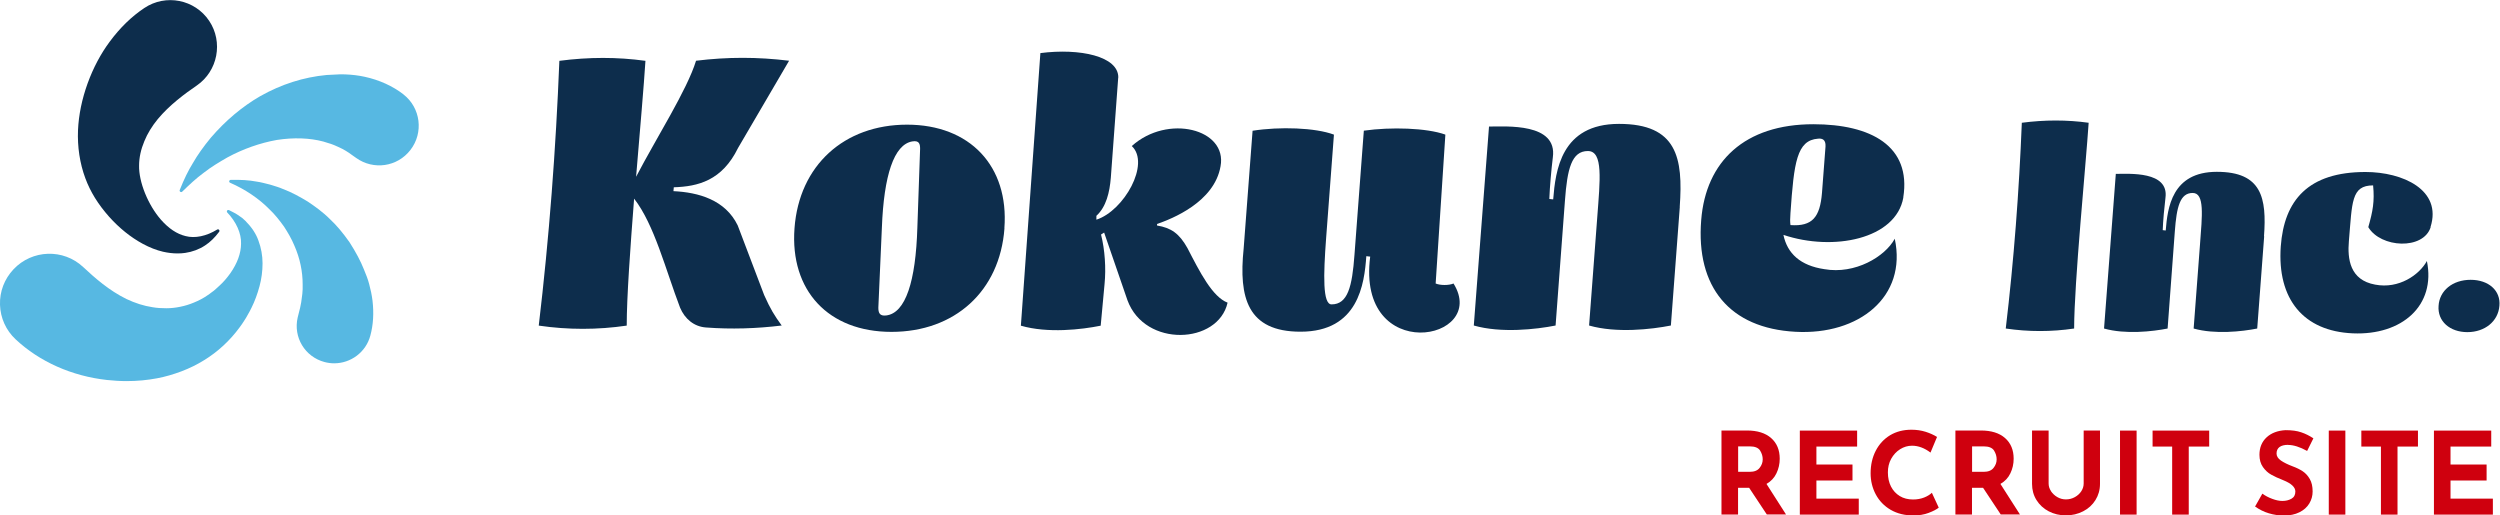
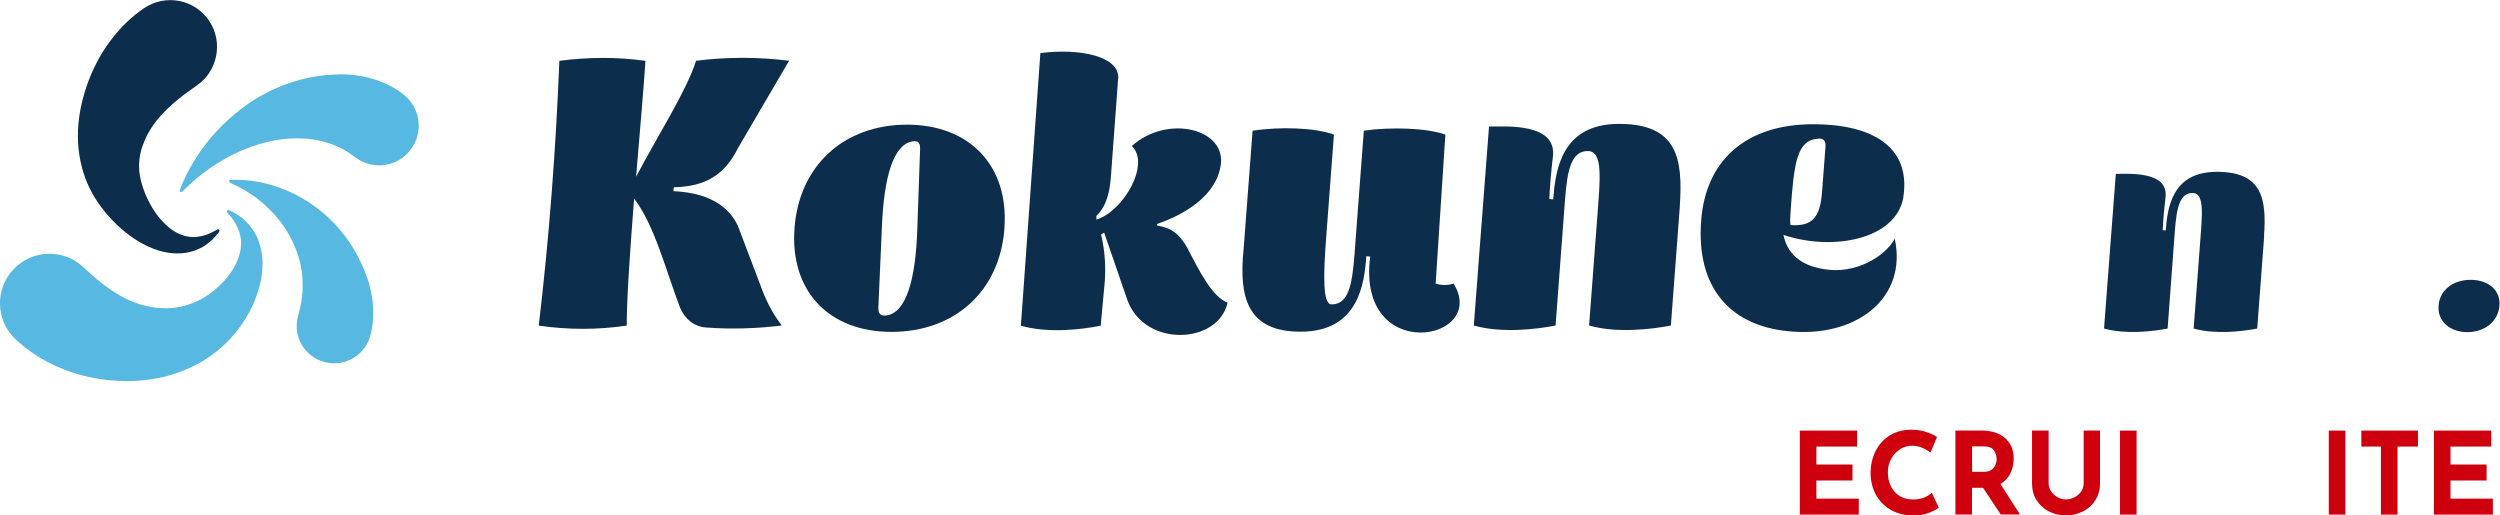
<svg xmlns="http://www.w3.org/2000/svg" id="_レイヤー_1" data-name="レイヤー 1" viewBox="0 0 291 60">
  <defs>
    <style>
      .cls-1 {
        fill: #0d2d4c;
      }

      .cls-2 {
        fill: #cf000e;
      }

      .cls-3 {
        fill: #57b8e2;
      }
    </style>
  </defs>
  <g>
    <g>
-       <path class="cls-1" d="M241.43,38.24c-2.64.39-5.32.39-7.96,0,.95-8,1.55-15.96,1.87-23.95,2.68-.35,5.25-.35,7.78,0-.32,4.86-1.69,18.67-1.69,23.95Z" />
      <path class="cls-1" d="M263.55,27.5l-.81,10.74c-1.76.35-4.93.7-7.4,0l.74-9.79c.25-3.35.56-5.99-.85-5.99-1.48,0-1.87,1.62-2.08,4.47l-.84,11.31c-1.76.35-4.93.7-7.4,0l1.37-18c1.55,0,6.2-.35,5.78,2.78-.14,1.13-.28,2.71-.32,3.77l.35.04c.21-2.61.7-6.83,5.95-6.83s5.81,3.06,5.49,7.5Z" />
-       <path class="cls-1" d="M282.93,26.44c-.85,2.68-5.81,2.43-7.26,0,.53-1.87.74-2.99.56-4.86-2.57,0-2.43,1.97-2.82,6.48-.18,2.08.11,4.54,3.06,5.07,2.75.53,5.14-1.13,6.02-2.75,1.06,5.18-2.89,8.67-8.63,8.42-5.74-.25-8.81-3.98-8.38-10.11.39-5.39,3.2-8.67,9.86-8.67,4.33,0,8.95,2.08,7.57,6.41Z" />
      <path class="cls-1" d="M290.93,35.6c-.14,1.8-1.69,3.06-3.73,3.06s-3.49-1.27-3.35-3.06c.1-1.76,1.62-3.03,3.73-3.03s3.52,1.27,3.35,3.03Z" />
    </g>
    <g>
      <path class="cls-1" d="M74.04,20.58c2.36-4.53,5.94-10.11,6.98-13.51,3.67-.45,7.16-.45,10.83,0l-5.94,10.15c-1.86,3.81-4.67,4.49-7.48,4.58l-.04.45c2.9.14,6.03,1,7.48,3.99l3.08,8.11c.73,1.63,1.18,2.36,2.04,3.54-2.95.36-5.89.45-8.79.23-1.41-.09-2.49-1-3.04-2.31-1.68-4.4-2.99-9.66-5.35-12.69-.45,5.8-.86,11.51-.86,14.78-3.4.5-6.84.5-10.24,0,1.22-10.29,1.99-20.53,2.4-30.82,3.45-.45,6.75-.45,10.02,0-.18,2.86-.63,8.02-1.09,13.51Z" />
      <path class="cls-1" d="M116.92,26.57c-.54,7.34-5.8,12.06-13.15,12.06s-11.83-4.81-11.29-12.06c.54-7.34,5.8-12.06,13.1-12.06s11.88,4.81,11.33,12.06ZM102.65,26.52l-.41,9.29c0,.59.14,1,.91.91,2.27-.27,3.44-3.99,3.63-10.2l.32-9.2c0-.54-.09-1-.91-.86-2.13.36-3.31,3.94-3.54,10.06Z" />
      <path class="cls-1" d="M130.16,9.03l-.86,11.65c-.14,1.72-.54,3.4-1.68,4.44v.45c3.22-1.04,6.3-6.53,4.12-8.57,4.17-3.76,11.15-1.99,10.33,2.36-.72,4.17-5.67,6.12-7.39,6.71v.18c1.63.27,2.58.91,3.54,2.63,1.45,2.81,2.9,5.67,4.67,6.35-1.09,4.85-9.61,5.26-11.65-.27l-2.72-7.89-.36.23c.45,1.77.59,3.94.41,5.76l-.45,4.85c-2.22.45-6.16.91-9.29,0l2.27-31.73c4.58-.59,9.11.36,9.07,2.86Z" />
      <path class="cls-1" d="M168.24,15.69l-1.13,17.31c.54.23,1.54.23,2.08,0,4.17,6.71-11.33,9.56-9.7-3.13l-.45-.05c-.23,3.22-.91,8.79-7.66,8.79-6.16,0-7.21-3.94-6.62-9.66l1.04-13.73c3.17-.5,7.3-.36,9.47.45l-.91,12.06c-.32,4.31-.41,7.7.63,7.7,1.9,0,2.4-2.08,2.67-5.76l1.09-14.46c3.17-.45,7.3-.32,9.47.45Z" />
      <path class="cls-1" d="M195.53,24.07l-1.04,13.82c-2.27.45-6.35.91-9.52,0l.95-12.6c.32-4.31.72-7.71-1.09-7.71-1.9,0-2.4,2.08-2.67,5.76l-1.09,14.55c-2.27.45-6.35.91-9.52,0l1.77-23.16c1.99,0,7.98-.45,7.43,3.58-.18,1.45-.36,3.49-.41,4.85l.45.05c.27-3.35.91-8.79,7.66-8.79s7.48,3.94,7.07,9.66Z" />
      <path class="cls-1" d="M221.55,22.99c-.86,4.85-8.16,6.3-13.96,4.35.45,2.18,1.99,3.58,4.76,3.99,3.58.63,7.07-1.45,8.2-3.54,1.45,6.75-4.17,11.24-11.56,10.83-7.66-.41-11.6-5.21-10.97-13.01.54-6.84,5.08-11.15,13.05-11.15,6.71,0,11.42,2.54,10.47,8.52ZM208.41,24.8c-.05.68-.05,1,0,1.4,2.54.18,3.44-.91,3.67-3.76l.41-5.39c.05-.86-.45-.95-.86-.91-2.49.18-2.81,2.76-3.22,8.66Z" />
    </g>
    <path class="cls-1" d="M25.5,26.75c-.06-.06-.15-.07-.22-.03-1.25.77-2.59,1.05-3.68.76-1.02-.25-1.95-.87-2.87-1.91-.74-.85-1.38-1.92-1.85-3.08-.46-1.14-.71-2.28-.69-3.2,0-.94.21-1.9.61-2.85.36-.89.89-1.75,1.56-2.57,1.37-1.65,3.15-2.96,4.55-3.92,2.44-1.68,3.09-5.05,1.44-7.52-1.67-2.5-5.06-3.17-7.56-1.49-1.48.99-2.8,2.27-4.01,3.9-1.05,1.41-1.92,3.05-2.58,4.86-.66,1.83-1.04,3.66-1.12,5.45-.08,1.94.21,3.87.85,5.59.59,1.59,1.47,3.02,2.78,4.5,1.18,1.31,2.49,2.37,3.89,3.13.83.45,1.61.75,2.37.93.57.13,1.14.2,1.7.2.3,0,.59-.02.88-.06.84-.12,1.64-.42,2.32-.87.6-.39,1.14-.92,1.64-1.59.05-.07.05-.16-.01-.22Z" />
    <g>
      <path class="cls-3" d="M46.97,10.99c-1.25-.97-2.81-1.68-4.51-2.05-.72-.16-1.49-.25-2.27-.28-.17,0-.34-.01-.51-.01,0,0-.04,0-.05,0l-1.61.08c-2.68.25-5.28,1.08-7.74,2.47-2.09,1.21-4.02,2.83-5.74,4.83-.86,1.04-1.54,2-2.08,2.94-.54.87-1.03,1.87-1.54,3.15-.03.08,0,.16.07.21.03.02.06.03.1.03.04,0,.09-.02.12-.05.77-.75,1.6-1.54,2.53-2.22.86-.67,1.78-1.22,2.72-1.76,1.82-.99,3.81-1.69,5.77-2.04,1.94-.3,3.82-.24,5.42.19.17.06.34.11.51.16.24.07.47.14.68.23.18.07.36.15.53.23.17.07.33.15.48.23.53.28.94.57,1.33.86l.27.19c2.02,1.45,4.8,1.05,6.32-.92,1.56-2.01,1.2-4.91-.81-6.47Z" />
      <path class="cls-3" d="M42.98,33.1c-.15-.59-.37-1.14-.62-1.74-.39-.98-.92-1.98-1.68-3.17-.78-1.1-1.49-1.95-2.24-2.65-.84-.85-1.8-1.53-2.64-2.09-.83-.5-1.83-1.07-2.89-1.46-.4-.18-.83-.3-1.24-.43l-.27-.08c-.17-.05-.35-.09-.52-.13l-.24-.06c-.27-.06-.51-.12-.76-.15-.89-.17-1.88-.23-3.03-.2-.08,0-.15.06-.17.14-.02.08.03.16.1.19,1.8.79,3.35,1.84,4.61,3.12.6.57,1.11,1.21,1.68,2,.41.64.87,1.4,1.2,2.21.64,1.46.96,2.98.96,4.52.03.75-.08,1.48-.17,2.07-.07.44-.17.83-.27,1.21-.04.16-.08.32-.12.48l-.02.08c-.53,2.29.84,4.57,3.12,5.18.38.1.76.15,1.13.15,1.92,0,3.69-1.28,4.21-3.23.34-1.25.42-2.62.25-4.07-.08-.63-.21-1.27-.38-1.89Z" />
      <path class="cls-3" d="M28.65,25.79l-.13-.12c-.11-.1-.21-.2-.33-.3l-.49-.34c-.17-.13-.36-.22-.53-.31l-.51-.26c-.08-.04-.17-.02-.22.05-.05.07-.04.16.01.22,1.06,1.11,1.65,2.44,1.61,3.64-.01,1.11-.43,2.27-1.25,3.44-.41.57-.82,1.04-1.24,1.42-.14.14-.3.28-.45.41-.08.07-.17.14-.23.2-.09.06-.17.13-.26.19-.17.13-.32.25-.5.36-.46.32-.97.59-1.56.83-.5.21-1.04.38-1.6.49-.52.11-1.07.17-1.61.17-.56,0-1.09-.03-1.6-.12-1.01-.15-2.04-.48-3.05-.96-2.01-.99-3.65-2.43-5.02-3.71,0,0,0,0,0,0-2.31-2.17-5.95-2.05-8.12.26C.51,32.48-.05,33.94,0,35.48c.05,1.53.69,2.96,1.81,4.01,2.78,2.61,6.56,4.29,10.64,4.74.77.08,1.53.13,2.28.13,1.22,0,2.42-.11,3.57-.33.9-.17,1.85-.44,2.83-.81.92-.35,1.8-.78,2.62-1.29,1.59-.97,3.02-2.29,4.13-3.81.21-.27.39-.55.57-.83l.19-.3c.06-.11.12-.21.18-.32.16-.28.32-.56.46-.86.37-.74.68-1.58.93-2.5.23-.86.35-1.75.35-2.66,0-.88-.16-1.8-.48-2.65-.27-.77-.76-1.52-1.42-2.18Z" />
    </g>
  </g>
  <g>
-     <path class="cls-2" d="M205.66,59.89l-2.06-3.11h-1.29v3.11h-1.93v-9.78h2.96c1.21,0,2.15.29,2.82.88.67.59,1,1.39,1,2.41,0,.6-.13,1.17-.38,1.69-.25.53-.64.94-1.16,1.24l2.27,3.55h-2.24ZM202.31,54.92h1.37c.52,0,.9-.15,1.14-.46.24-.3.36-.63.36-.99s-.1-.69-.3-1.02c-.2-.32-.6-.49-1.18-.49h-1.38v2.95Z" />
    <path class="cls-2" d="M216.17,50.12v1.86h-4.74v2.09h4.2v1.86h-4.2v2.11h4.93v1.86h-6.86v-9.78h6.67Z" />
    <path class="cls-2" d="M224.5,59.7c-.54.2-1.13.3-1.77.3-1.02,0-1.9-.22-2.66-.66-.75-.44-1.33-1.04-1.73-1.79-.4-.75-.6-1.57-.6-2.46,0-.98.2-1.86.6-2.63.4-.77.96-1.37,1.67-1.8.72-.43,1.55-.64,2.48-.64.59,0,1.14.08,1.65.24.5.16.95.36,1.33.6l-.76,1.82c-.7-.53-1.42-.8-2.15-.8-.5,0-.96.14-1.39.41-.43.27-.78.65-1.04,1.12-.26.47-.38,1-.38,1.57,0,.63.12,1.18.36,1.65.24.47.58.84,1.02,1.11.44.27.96.4,1.55.4.48,0,.91-.08,1.29-.23.38-.15.68-.34.9-.55l.8,1.73c-.25.2-.64.41-1.18.61Z" />
    <path class="cls-2" d="M232.89,59.89l-2.06-3.11h-1.29v3.11h-1.93v-9.78h2.96c1.21,0,2.15.29,2.82.88.67.59,1,1.39,1,2.41,0,.6-.13,1.17-.38,1.69-.25.53-.64.94-1.16,1.24l2.27,3.55h-2.24ZM229.54,54.92h1.37c.52,0,.9-.15,1.14-.46.24-.3.36-.63.36-.99s-.1-.69-.3-1.02c-.2-.32-.6-.49-1.18-.49h-1.38v2.95Z" />
    <path class="cls-2" d="M238.73,57.17c.19.28.43.51.74.69s.64.27,1,.27c.38,0,.73-.09,1.05-.27s.57-.41.75-.69c.18-.28.27-.58.27-.89v-6.17h1.9v6.21c0,.7-.18,1.33-.53,1.89-.35.56-.83,1-1.44,1.31s-1.27.47-2,.47-1.39-.16-1.99-.47-1.08-.75-1.43-1.31c-.35-.56-.52-1.19-.52-1.89v-6.21h1.93v6.17c0,.31.09.61.28.89Z" />
    <path class="cls-2" d="M248.7,50.12v9.78h-1.93v-9.78h1.93Z" />
-     <path class="cls-2" d="M257.15,50.12v1.86h-2.38v7.92h-1.93v-7.92h-2.28v-1.86h6.59Z" />
-     <path class="cls-2" d="M266.33,51.78c-.42,0-.75.08-.99.25-.23.17-.35.42-.35.76,0,.31.17.58.51.82.34.23.8.46,1.36.67.46.17.85.36,1.18.58.33.22.6.52.82.9s.33.86.33,1.45c0,.5-.13.97-.39,1.4-.26.43-.64.77-1.15,1.02-.5.25-1.11.38-1.81.38-.58,0-1.17-.09-1.74-.26-.58-.17-1.11-.44-1.61-.79l.85-1.5c.34.25.72.45,1.16.61.43.16.82.24,1.17.24.41,0,.76-.09,1.06-.26.3-.17.45-.45.45-.84,0-.5-.47-.94-1.42-1.32-.56-.22-1.02-.43-1.39-.64-.37-.2-.69-.5-.96-.88-.27-.38-.41-.86-.41-1.43,0-.84.28-1.52.83-2.03s1.29-.79,2.21-.84c.73,0,1.33.08,1.82.25.49.16.96.4,1.42.7l-.73,1.47c-.85-.47-1.59-.7-2.22-.7Z" />
    <path class="cls-2" d="M273,50.12v9.78h-1.93v-9.78h1.93Z" />
    <path class="cls-2" d="M281.45,50.12v1.86h-2.38v7.92h-1.93v-7.92h-2.28v-1.86h6.59Z" />
    <path class="cls-2" d="M289.98,50.12v1.86h-4.74v2.09h4.2v1.86h-4.2v2.11h4.93v1.86h-6.86v-9.78h6.67Z" />
  </g>
</svg>